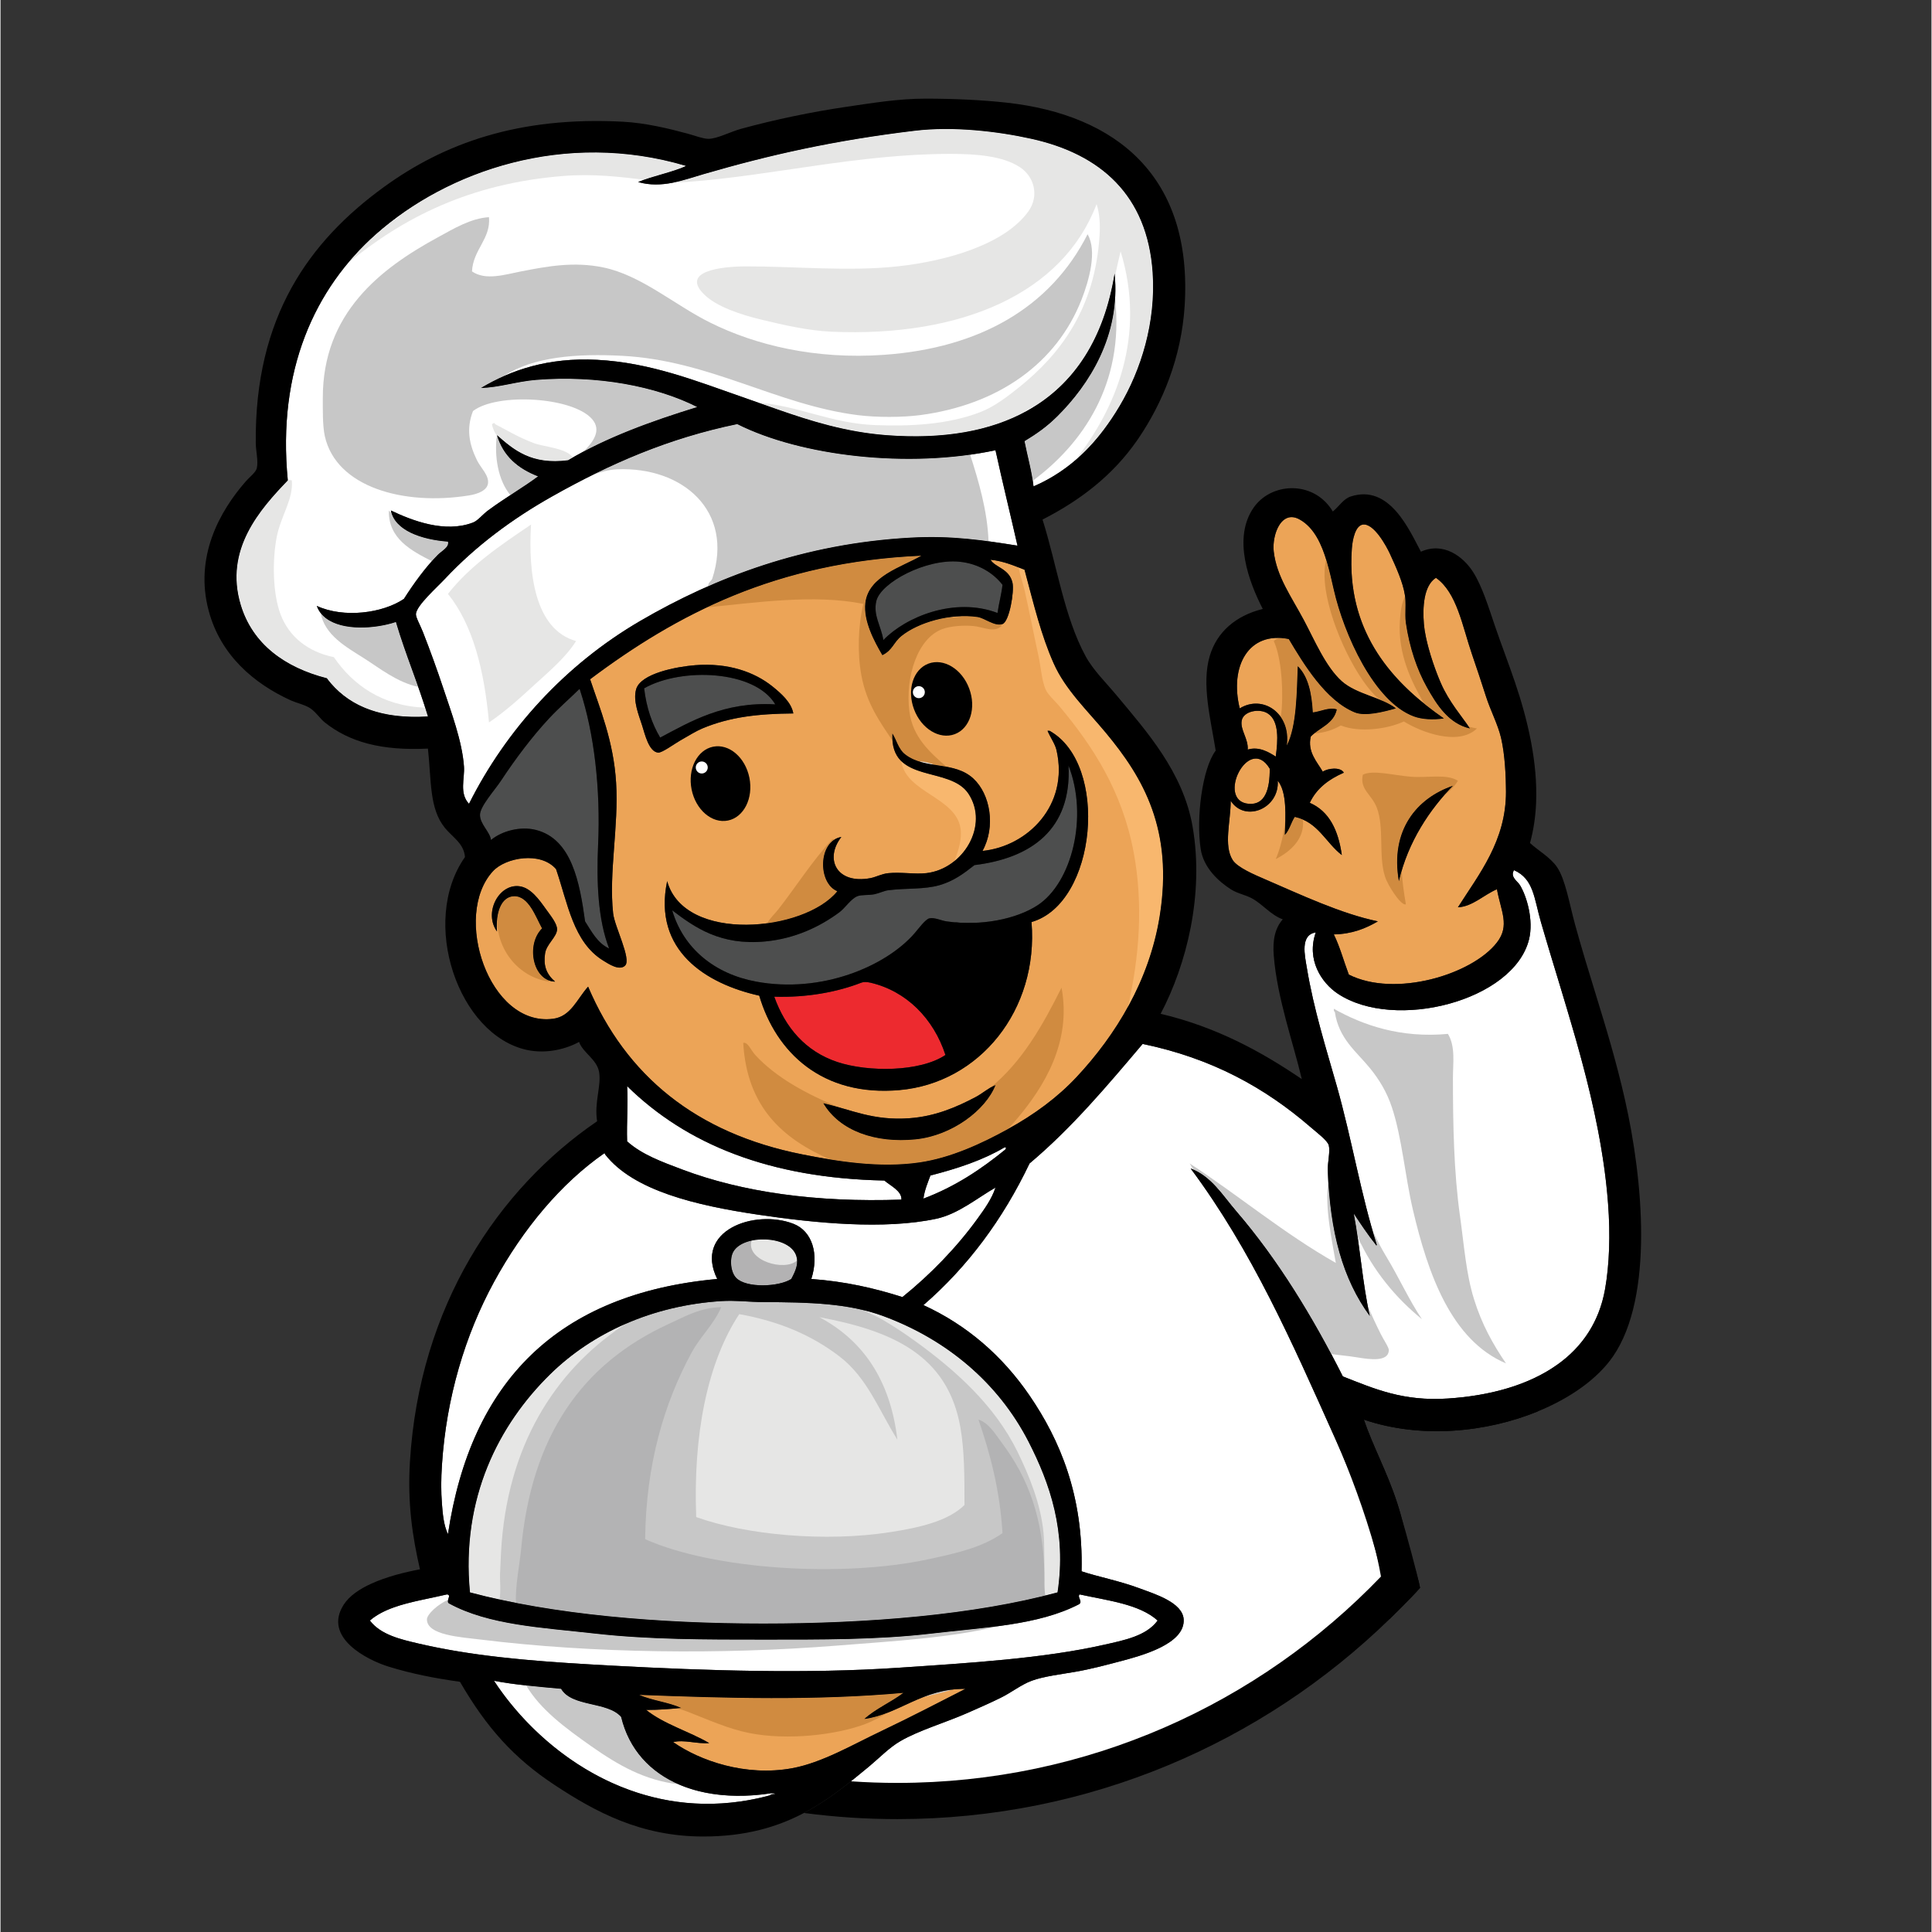
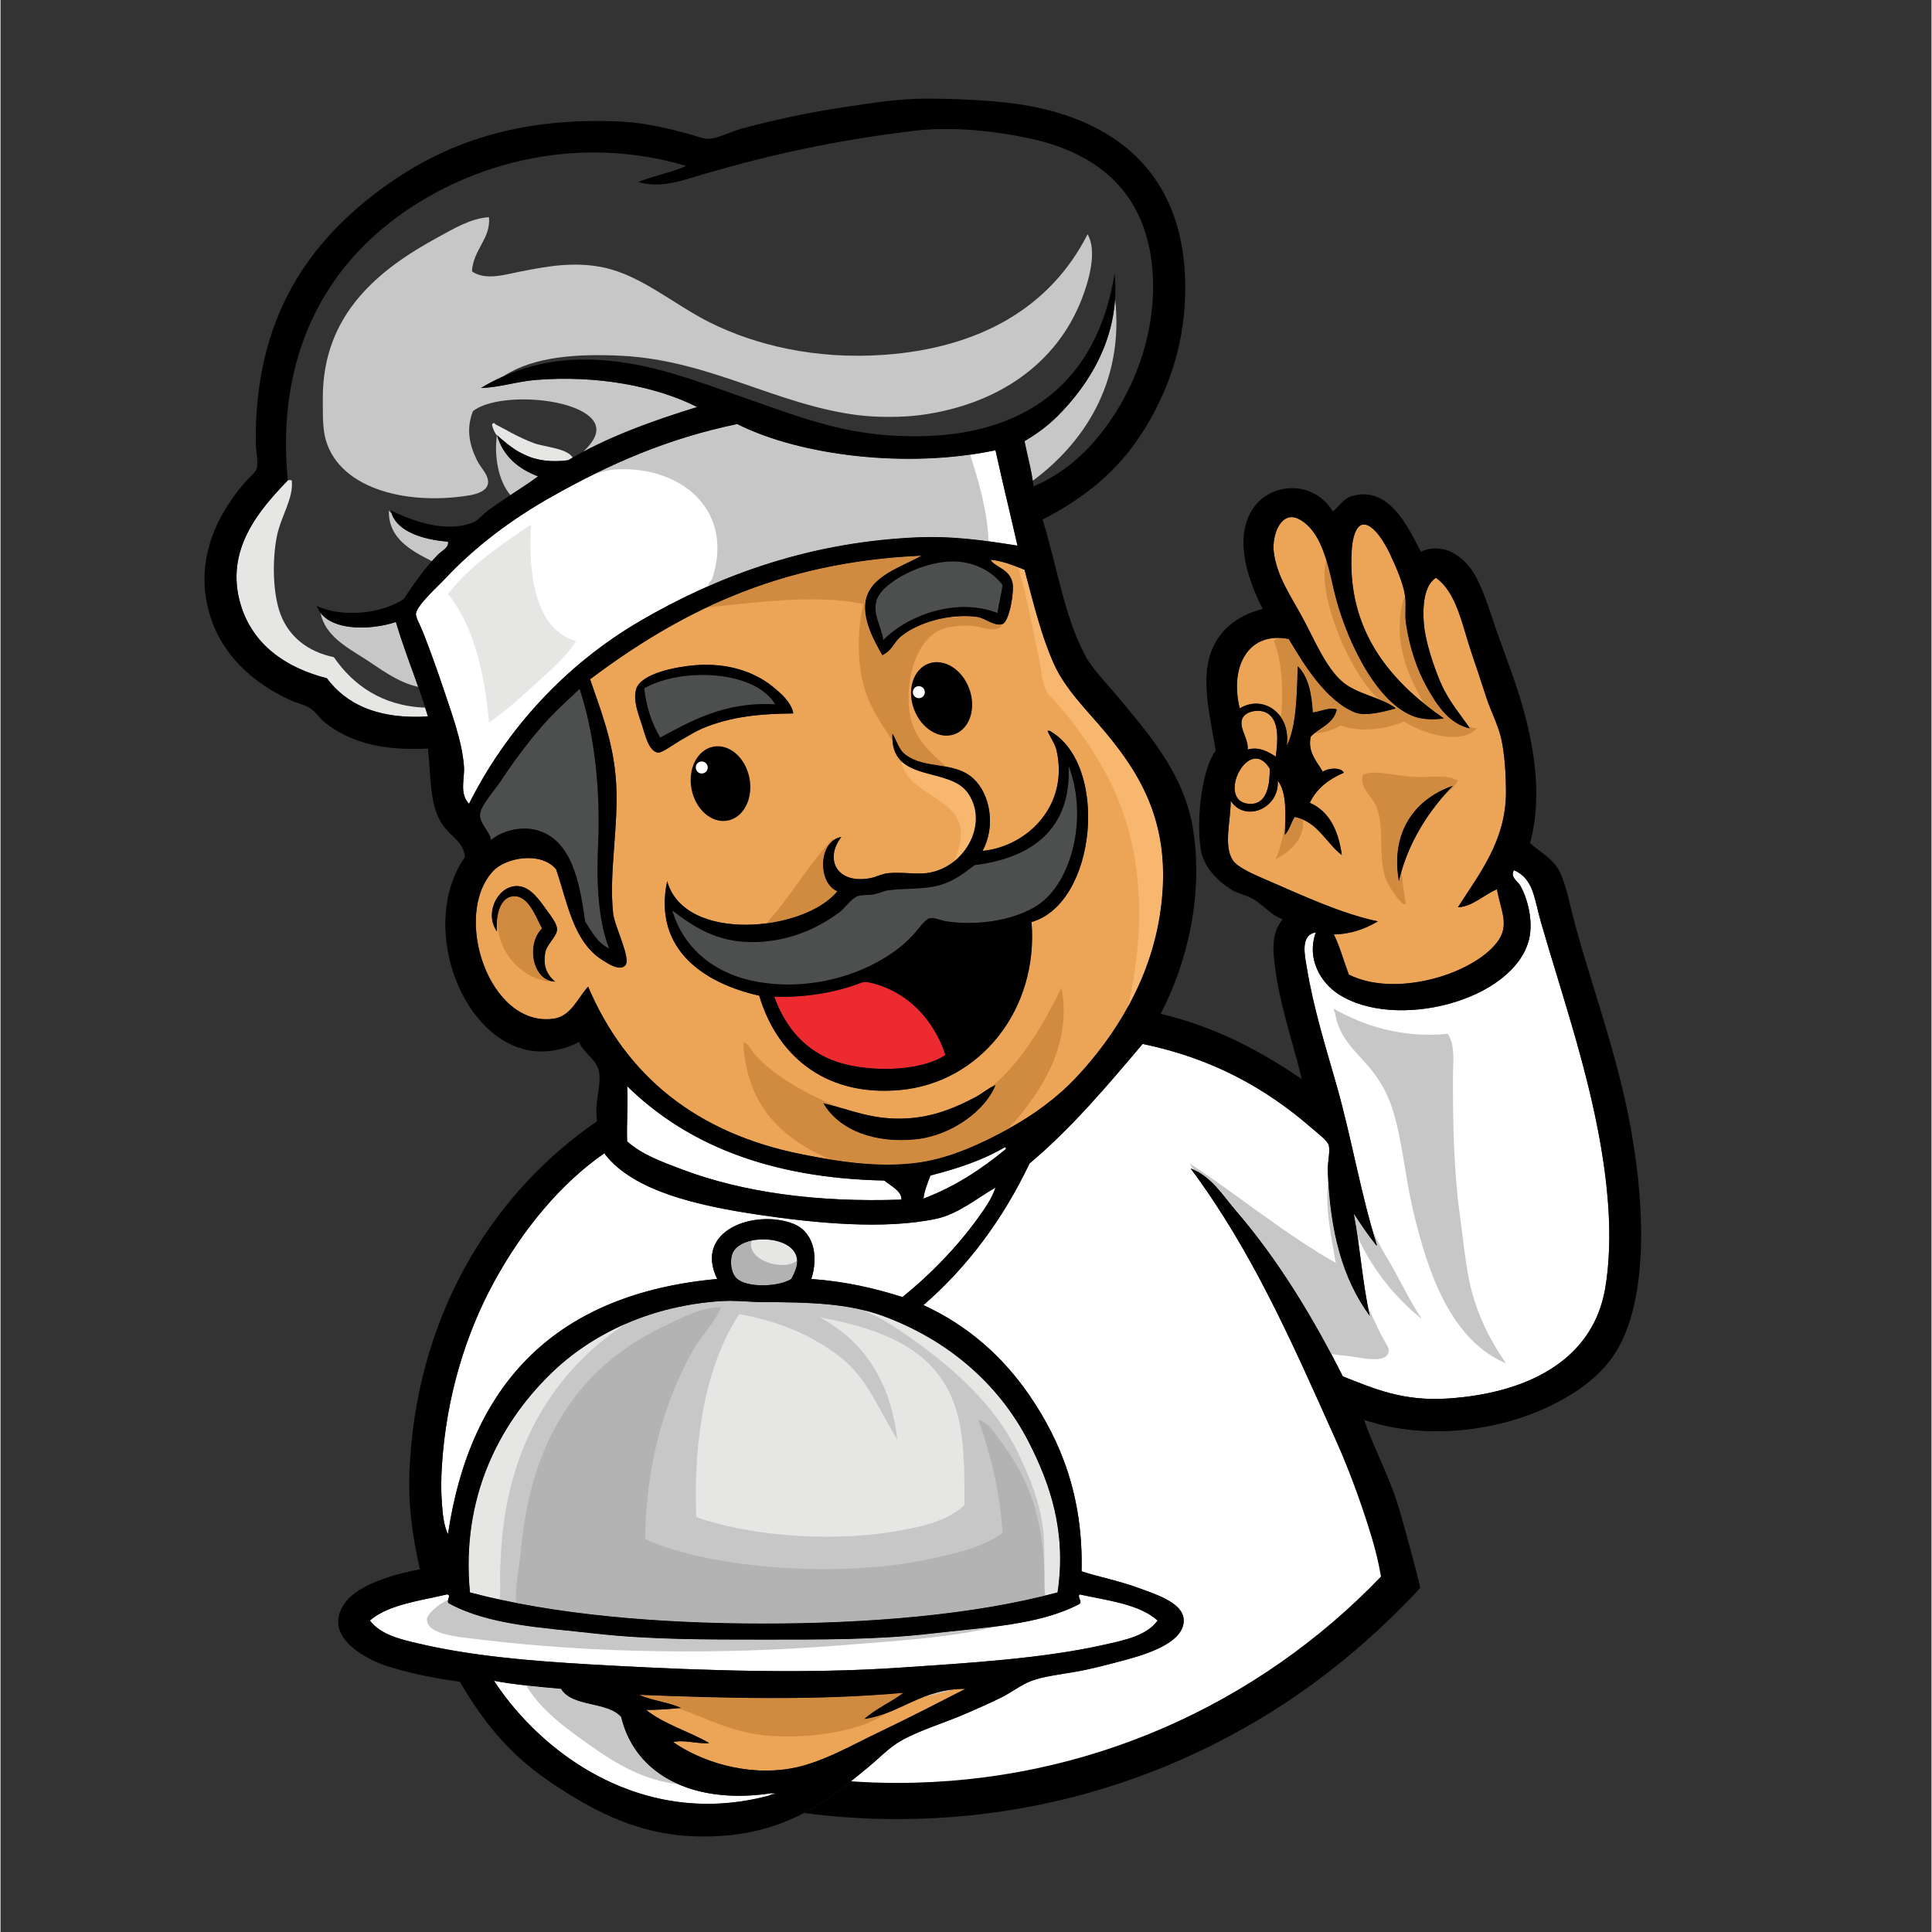
<svg xmlns="http://www.w3.org/2000/svg" width="300" zoomAndPan="magnify" viewBox="0 0 224.88 225" height="300" preserveAspectRatio="xMidYMid meet">
  <rect x="0" y="0" width="224.88" height="225" fill="#333333" stroke="none" />
  <defs>
    <clipPath id="89d9693c0f">
      <path d="M 23 11.488 L 192 11.488 L 192 213.879 L 23 213.879 Z M 23 11.488 " />
    </clipPath>
  </defs>
  <g id="ed5a4ea7d5">
    <g style="fill:#000000;fill-opacity:1;">
      <g transform="translate(110.498, 108.652)">
-         <path style="stroke:none" d="M 1.922 0.062 C 1.68 0.062 1.469 0.016 1.281 -0.078 C 1.102 -0.18 0.961 -0.316 0.859 -0.484 C 0.766 -0.66 0.719 -0.859 0.719 -1.078 C 0.719 -1.297 0.766 -1.488 0.859 -1.656 C 0.961 -1.832 1.102 -1.969 1.281 -2.062 C 1.469 -2.164 1.68 -2.219 1.922 -2.219 C 2.172 -2.219 2.383 -2.172 2.562 -2.078 C 2.75 -1.984 2.891 -1.848 2.984 -1.672 C 3.086 -1.492 3.141 -1.297 3.141 -1.078 C 3.141 -0.754 3.031 -0.484 2.812 -0.266 C 2.594 -0.047 2.297 0.062 1.922 0.062 Z M 1.922 0.062 " />
-       </g>
+         </g>
    </g>
    <path style=" stroke:none;fill-rule:nonzero;fill:#000000;fill-opacity:1;" d="M 186.637 135.086 C 186.051 143.422 184.23 151.418 181.355 158.891 C 177.996 161.312 173.461 162.551 168.562 162.871 C 163.359 163.215 160.07 161.77 156.324 160.297 C 152.855 153.402 148.754 146.668 143.969 141.113 C 142.363 139.25 141 136.953 138.605 136.082 C 145.746 145.664 150.398 156.289 155.391 167.434 C 155.465 167.598 155.539 167.762 155.613 167.934 C 157.441 172.043 159.078 176.121 160.164 180.699 C 160.387 181.645 160.59 182.609 160.766 183.602 C 160.801 183.562 160.836 183.527 160.871 183.488 C 161.918 182.395 162.934 181.273 163.918 180.117 C 163.918 180.117 165.023 183.367 165.316 184.895 C 164.664 185.613 164 186.316 163.324 187.012 L 163.301 187.035 C 162.793 187.555 162.277 188.07 161.754 188.574 C 161.754 188.578 161.75 188.582 161.746 188.582 C 146.922 202.988 126.719 211.852 104.449 211.852 C 100.762 211.852 97.133 211.609 93.57 211.137 C 96.43 209.633 98.797 207.672 101.188 205.691 C 102.367 204.707 103.5 203.52 104.801 202.766 C 106.984 201.5 109.988 200.641 112.609 199.488 C 113.879 198.934 115.219 198.34 116.457 197.734 C 117.719 197.117 118.863 196.195 120.07 195.746 C 121.492 195.219 123.445 195 125.199 194.691 C 126.996 194.379 128.73 193.91 130.215 193.523 C 132.848 192.836 137.938 191.48 137.789 188.609 C 137.688 186.613 134.375 185.625 132.66 184.98 C 130.297 184.098 127.773 183.625 125.898 182.996 C 126.113 174.156 123.383 167.703 119.84 162.52 C 116.668 157.887 112.527 154.301 107.48 151.992 C 112.633 147.531 116.73 142.012 119.84 135.496 C 124.746 131.371 128.867 126.465 133.008 121.574 C 141.055 123.238 147.25 126.66 152.594 131.285 C 153.285 131.883 154.555 132.832 154.695 133.391 C 154.871 134.125 154.543 135.367 154.578 136.316 C 154.824 143.496 156.309 148.969 159.473 153.277 C 158.621 149.531 158.34 145.211 157.605 141.348 C 158.43 142.586 159.25 143.832 160.172 144.973 C 160.172 145.035 160.266 145.105 160.289 144.973 C 158.445 139.219 157.375 132.672 155.625 126.488 C 154.414 122.203 152.941 117.609 152.129 112.684 C 151.898 111.293 151.328 108.871 153.176 108.59 C 152.055 111.758 153.844 114.465 155.742 115.727 C 162.375 120.129 176.23 116.559 178.008 109.406 C 178.562 107.168 177.75 104.398 176.957 103.09 C 176.664 102.605 175.777 102.141 176.258 101.336 C 178.562 102.363 178.586 104.578 179.406 107.418 C 181.941 116.199 185.191 125.43 186.637 135.086 " />
    <path style=" stroke:none;fill-rule:nonzero;fill:#000000;fill-opacity:1;" d="M 168.562 162.871 C 173.461 162.551 177.996 161.312 181.355 158.891 C 180.645 160.754 179.863 162.582 179.02 164.375 C 173.051 166.816 165.426 167.594 158.773 165.328 C 159.82 168.41 161.465 171.402 162.617 174.922 C 163.164 176.578 163.578 178.309 163.918 180.117 C 162.898 181.309 161.848 182.473 160.766 183.602 C 159.707 177.602 157.688 172.562 155.391 167.434 C 150.398 156.289 145.746 145.664 138.605 136.082 C 141 136.953 142.363 139.25 143.969 141.113 C 148.754 146.668 152.855 153.402 156.324 160.297 C 160.07 161.77 163.359 163.215 168.562 162.871 " />
    <path style=" stroke:none;fill-rule:nonzero;fill:#eca457;fill-opacity:1;" d="M 105.148 197.148 C 94.996 198.066 84.512 197.777 74.375 197.383 C 75.859 198.039 77.797 198.238 79.27 198.906 C 77.961 199.031 76.633 199.141 75.191 199.137 C 77.266 200.801 80.172 201.629 82.535 203 C 81.059 203.113 79.617 202.57 78.336 202.883 C 81.445 205.059 86.777 206.926 92.211 205.926 C 95.676 205.285 99.246 203.18 102.586 201.594 C 106.168 199.895 109.504 198.141 112.375 196.684 C 107.32 196.637 104.676 199.641 100.602 200.191 C 101.926 198.984 103.711 198.242 105.148 197.148 " />
    <path style=" stroke:none;fill-rule:nonzero;fill:#ffffff;fill-opacity:1;" d="M 125.551 186.855 C 120.82 189.277 114.703 189.508 108.414 190.246 C 102.121 190.988 95.473 190.949 88.828 190.949 C 82.176 190.949 75.551 190.957 69.246 190.246 C 63.012 189.543 56.855 189.266 52.227 186.738 C 51.805 186.492 52.609 185.738 51.992 185.684 C 48.754 186.453 45.16 186.863 43.016 188.727 C 44.281 190.402 46.648 190.93 48.73 191.418 C 55.754 193.059 63.492 193.562 71.461 193.992 C 82.238 194.57 93.93 194.941 104.566 194.227 C 112.871 193.668 121.457 193.152 128.582 191.535 C 130.852 191.02 133.438 190.531 134.758 188.727 C 132.625 186.812 128.984 186.41 125.668 185.684 C 125.352 186.016 126.125 186.562 125.551 186.855 " />
    <path style=" stroke:none;fill-rule:nonzero;fill:#b3b2b3;fill-opacity:1;" d="M 92.094 148.949 C 92.684 147.855 92.941 147.086 92.676 146.258 C 91.898 143.844 86.477 143.715 85.332 145.793 C 84.891 146.59 85.012 148.145 85.68 148.832 C 86.844 150.027 90.637 149.887 92.094 148.949 " />
    <path style=" stroke:none;fill-rule:nonzero;fill:#ffffff;fill-opacity:1;" d="M 88.246 141.461 C 80.922 140.375 73.695 138.652 70.41 134.441 C 70.406 134.371 70.395 134.305 70.293 134.328 C 65.332 137.777 60.883 143.043 57.473 149.301 C 54.098 155.492 51.922 162.777 51.41 170.594 C 51.305 172.234 51.293 173.695 51.41 175.156 C 51.496 176.211 51.586 177.574 52.109 178.664 C 54.766 160.934 64.844 150.656 83.465 148.949 C 80.699 143.285 87.828 140.789 92.328 142.516 C 94.555 143.371 95.344 146.078 94.426 148.949 C 98.375 149.234 101.82 150.027 105.035 151.055 C 108.281 148.445 111.359 145.273 113.777 141.93 C 114.602 140.793 115.445 139.621 115.875 138.305 C 113.824 139.465 111.559 141.379 108.996 141.93 C 102.926 143.238 94.855 142.445 88.246 141.461 " />
    <path style=" stroke:none;fill-rule:nonzero;fill:#ffffff;fill-opacity:1;" d="M 72.977 132.922 C 74.711 134.477 77.043 135.312 79.387 136.199 C 86.395 138.84 94.984 140.055 104.918 139.707 C 104.98 138.695 103.645 138.105 102.934 137.484 C 89.562 137.219 79.871 133.258 72.977 126.488 C 73.109 128.52 72.902 130.633 72.977 132.922 " />
    <path style=" stroke:none;fill-rule:nonzero;fill:#c7c7c7;fill-opacity:1;" d="M 88.828 151.641 C 87.234 151.637 85.609 151.418 83.934 151.523 C 75.918 152.039 68.953 155.199 64 160.062 C 58.047 165.91 53.617 174.461 54.672 185.453 C 64.328 188.027 76.637 189.078 88.828 189.078 C 101.078 189.078 113.418 188.066 123.102 185.453 C 124.172 178.387 122.219 172.77 119.723 167.902 C 116.18 160.996 110.145 155.984 102.816 153.277 C 98.703 151.758 94.168 151.66 88.828 151.641 " />
    <path style=" stroke:none;fill-rule:nonzero;fill:#ffffff;fill-opacity:1;" d="M 74.492 72.32 C 83.289 67.188 93.594 63.301 105.965 62.613 C 110.832 62.34 114.484 62.926 118.438 63.547 C 117.598 59.832 116.691 56.176 115.875 52.434 C 105.707 54.594 93.207 53.121 85.797 49.391 C 77.82 51.039 71.012 53.992 64.234 57.816 C 59.582 60.434 55.324 63.602 51.758 67.41 C 50.789 68.445 48.445 70.52 48.379 71.504 C 48.352 71.891 48.883 72.812 49.195 73.609 C 50.035 75.742 50.91 78.184 51.527 80.043 C 52.469 82.887 53.773 86.336 53.973 89.285 C 54.07 90.688 53.406 92.383 54.559 93.613 C 58.875 85.004 65.734 77.43 74.492 72.32 " />
-     <path style=" stroke:none;fill-rule:nonzero;fill:#ffffff;fill-opacity:1;" d="M 36.836 70.566 C 39.965 72.012 44.496 71.426 46.98 69.746 C 48.094 67.988 49.523 66.023 50.941 64.602 C 51.398 64.145 52.285 63.723 52.109 63.078 C 48.973 62.844 45.898 61.758 45.465 59.453 C 47.941 60.629 51.742 62.113 55.023 60.855 C 55.598 60.637 56.117 59.938 56.773 59.453 C 58.664 58.047 60.977 56.695 62.602 55.477 C 60.301 54.586 58.543 53.152 57.82 50.68 C 59.809 52.426 61.824 54.148 66.098 53.602 C 70.535 50.957 75.727 49.07 81.137 47.402 C 76.352 44.98 69.5 43.672 62.367 44.246 C 60.109 44.426 58.059 45.137 55.957 45.18 C 59.457 43.094 63.766 41.609 69.48 41.906 C 75.691 42.227 81.082 44.395 86.379 46.234 C 91.715 48.086 96.887 50.199 103.168 50.68 C 118.512 51.848 127.617 45.102 129.746 31.844 C 130.469 39.125 126.746 44.816 123.102 48.457 C 121.895 49.66 120.688 50.516 119.254 51.379 C 119.602 53.141 120.078 54.766 120.305 56.645 C 124.75 54.727 127.855 51.438 130.328 47.285 C 132.824 43.094 134.57 37.527 134.176 31.727 C 133.562 22.719 128.102 17.945 120.07 16.168 C 116.164 15.301 110.984 14.68 106.434 15.23 C 97.004 16.367 89.602 18.039 81.953 20.262 C 79.566 20.953 77.012 21.988 74.258 21.199 C 76.02 20.469 78.137 20.098 79.855 19.324 C 65.676 15.109 52.008 19.922 43.715 27.281 C 36.605 33.59 32.207 43.117 33.457 55.941 C 30.242 59.301 26.027 63.992 27.98 70.449 C 29.359 75.02 33.121 77.738 38.004 78.988 C 40.324 82.082 44.027 83.785 49.777 83.438 C 48.652 79.652 47.164 76.23 46.047 72.438 C 42.934 73.469 37.895 73.535 36.836 70.566 " />
    <path style=" stroke:none;fill-rule:nonzero;fill:#ffffff;fill-opacity:1;" d="M 116.922 133.625 C 114.43 135.102 111.453 136.09 108.297 136.898 C 107.98 137.754 107.625 138.562 107.48 139.59 C 111.184 138.199 114.234 136.148 117.039 133.859 C 117.066 133.711 117.223 133.617 116.922 133.625 " />
    <path style=" stroke:none;fill-rule:nonzero;fill:#ffffff;fill-opacity:1;" d="M 89.996 208.84 C 89.918 208.84 89.84 208.84 89.762 208.84 C 81.004 210.184 73.941 206.934 72.277 199.953 C 70.672 198.129 66.559 198.832 65.281 196.68 C 62.609 196.434 59.918 196.215 57.473 195.746 C 63.016 204.238 74.867 213.09 89.645 209.078 C 89.613 208.863 90.672 209.008 89.996 208.84 " />
    <path style=" stroke:none;fill-rule:nonzero;fill:#4d4e4e;fill-opacity:1;" d="M 102 69.98 C 101.594 71.652 102.57 72.941 102.816 74.543 C 105.41 71.832 111.129 69.48 116.105 71.387 C 116.27 70.262 116.559 69.266 116.691 68.109 C 115.641 66.746 113.895 65.641 111.676 65.418 C 107.777 65.031 102.523 67.848 102 69.98 " />
    <path style=" stroke:none;fill-rule:nonzero;fill:#4d4e4e;fill-opacity:1;" d="M 67.496 80.395 C 67.488 80.324 67.48 80.254 67.379 80.277 C 66.262 81.379 65.066 82.398 63.883 83.668 C 61.906 85.793 59.988 88.34 58.285 90.922 C 57.574 92.008 55.844 93.895 55.84 94.902 C 55.832 95.98 56.996 96.859 57.121 97.824 C 58.371 96.781 60.535 96.188 62.367 96.656 C 66.535 97.723 67.453 102.781 68.078 107.301 C 68.855 108.512 69.52 109.836 70.879 110.461 C 69.57 107.105 69.398 102.707 69.594 98.41 C 69.895 91.816 69.129 85.371 67.496 80.395 " />
    <path style=" stroke:none;fill-rule:nonzero;fill:#4d4e4e;fill-opacity:1;" d="M 90.227 82.031 C 87.859 78.035 79.305 77.695 74.957 80.16 C 75.223 82.43 75.879 84.305 76.824 85.895 C 80.297 84.074 84.207 81.684 90.227 82.031 " />
    <path style=" stroke:none;fill-rule:nonzero;fill:#4d4e4e;fill-opacity:1;" d="M 113.426 100.75 C 112.133 101.773 110.977 102.621 109.348 103.09 C 107.547 103.605 105.582 103.41 103.402 103.676 C 102.93 103.73 102.348 104.023 101.77 104.145 C 101.078 104.281 100.273 104.18 99.785 104.375 C 99.027 104.684 98.363 105.75 97.688 106.25 C 95.41 107.934 92.535 109.309 89.062 109.641 C 83.848 110.141 80.848 108.008 78.223 106.016 C 79.547 110.504 83.211 113.434 88.012 114.32 C 95.59 115.723 103.066 112.566 106.434 108.707 C 106.922 108.145 107.707 107.055 108.18 106.949 C 108.773 106.82 109.586 107.219 110.16 107.301 C 114.195 107.887 118.324 107.027 120.77 105.43 C 124.781 102.809 126.703 95.109 124.383 89.168 C 124.746 96.598 120.047 99.941 113.426 100.75 " />
    <path style=" stroke:none;fill-rule:nonzero;fill:#eca457;fill-opacity:1;" d="M 148.516 88.113 C 148.766 86.262 148.941 83.957 147.582 83.086 C 146.617 82.469 144.766 82.809 144.551 83.902 C 144.34 84.977 145.336 86.02 145.25 87.297 C 146.574 86.898 147.715 87.602 148.516 88.113 " />
    <path style=" stroke:none;fill-rule:nonzero;fill:#eca457;fill-opacity:1;" d="M 120.07 107.379 C 120.906 117.605 114.043 126.117 104.684 126.938 C 95.703 127.723 90.316 122.57 88.363 115.949 C 82.16 114.566 75.949 110.703 77.637 102.617 C 79.656 109.883 93.645 108.504 97.453 103.789 C 95.141 102.84 95.199 97.941 97.922 97.473 C 95.934 100.031 97.355 103.004 101.301 102.27 C 101.953 102.148 102.609 101.766 103.402 101.688 C 104.867 101.539 106.504 101.84 107.828 101.688 C 112.125 101.188 115.152 96.121 112.727 92.445 C 110.543 89.133 103.578 91.359 103.867 85.426 C 104.336 86.121 104.551 87.25 105.383 87.883 C 107.719 89.66 111.074 88.613 113.309 90.688 C 115.254 92.496 115.934 96.262 114.359 99.113 C 119.621 98.59 124.449 93.777 122.984 87.375 C 122.816 86.633 122.301 85.953 121.934 85.109 C 122.012 85.109 122.09 85.109 122.168 85.109 C 129.141 88.98 127.668 105.215 120.07 107.379 Z M 106.547 132.688 C 101.922 133.152 97.734 131.719 95.824 128.477 C 99.125 129.254 101.641 130.535 105.848 130.23 C 108.863 130.016 111.363 128.922 113.543 127.773 C 114.371 127.34 115 126.73 115.875 126.371 C 114.738 129.277 110.816 132.262 106.547 132.688 Z M 74.723 84.488 C 74.312 83.219 73.648 81.617 74.023 80.277 C 74.543 78.422 78.762 77.637 80.902 77.469 C 84.734 77.168 87.793 78.258 89.879 79.926 C 90.922 80.762 92.105 81.805 92.328 83.086 C 88.273 83.125 84.984 83.473 81.719 84.84 C 81.043 85.121 80.094 85.703 79.152 86.242 C 78.422 86.664 77.043 87.684 76.59 87.648 C 75.492 87.559 75.035 85.449 74.723 84.488 Z M 64.582 114.32 C 61.965 114.246 61.164 109.992 63.066 108.121 C 62.332 106.809 61.523 104.336 59.805 104.375 C 58.336 104.41 57.645 106.254 57.82 108.473 C 56.258 106.328 58 102.945 60.387 103.207 C 61.73 103.352 62.715 104.75 63.535 105.898 C 64.031 106.598 64.832 107.555 64.816 108.238 C 64.793 109.117 63.57 109.961 63.418 111.047 C 63.215 112.43 63.539 113.418 64.582 114.32 Z M 128.699 85.309 C 126.531 82.707 123.992 80.305 122.637 77.234 C 121.188 73.961 120.363 70.52 119.254 66.355 C 118.023 65.875 116.84 65.348 115.293 65.184 C 115.812 66.086 117.488 66.207 117.855 67.875 C 118.078 68.879 117.488 72.391 116.691 72.672 C 115.777 72.996 114.625 71.977 113.777 71.852 C 110.621 71.402 106.891 72.48 104.918 74.078 C 103.996 74.82 103.887 75.727 102.703 76.301 C 101.762 74.707 100.477 72.32 100.719 70.215 C 101.082 67.082 104.953 66.043 107.246 64.719 C 90.344 65.457 78.758 71.535 68.66 79.105 C 69.793 82.496 71.398 86.297 71.691 91.156 C 72.004 96.266 70.828 101.609 71.344 106.367 C 71.512 107.918 73.492 111.695 72.742 112.449 C 72.094 113.102 70.824 112.266 70.18 111.863 C 66.699 109.715 66.066 105.223 64.699 101.219 C 62.902 99.125 58.824 99.863 57.355 101.453 C 52.586 106.609 56.883 119.613 64.348 118.648 C 66.422 118.383 67.125 116.363 68.43 114.906 C 72.844 125.25 80.953 131.973 93.375 134.441 C 97.531 135.27 102.395 136.051 107.016 135.379 C 110.68 134.848 114.297 133.156 117.273 131.52 C 120.395 129.801 123.082 127.82 125.316 125.434 C 129.895 120.539 133.789 114.191 134.992 106.719 C 136.613 96.637 133.105 90.602 128.699 85.309 " />
    <path style=" stroke:none;fill-rule:nonzero;fill:#eca457;fill-opacity:1;" d="M 162.852 102.621 C 161.812 96.688 164.934 92.945 169.148 91.508 C 166.512 94.203 163.93 97.969 162.852 102.621 Z M 174.742 85.895 C 174.383 84.367 173.523 82.75 172.996 81.098 C 172.461 79.422 171.914 77.797 171.363 76.184 C 170.223 72.848 169.613 69.02 167.168 67.289 C 165.73 68.207 165.605 70.75 165.766 72.672 C 165.941 74.785 166.984 77.828 167.75 79.574 C 168.711 81.773 170.203 83.441 171.129 84.84 C 168.637 84.277 167.25 82.066 166.117 80.043 C 164.969 78 164.094 75.438 163.668 72.555 C 163.516 71.523 163.723 70.379 163.551 69.281 C 163.324 67.812 162.523 66.039 161.805 64.484 C 161.398 63.609 159.941 60.906 158.656 61.09 C 157.797 61.215 157.453 62.785 157.375 63.898 C 156.664 73.836 162.398 79.715 168.098 83.668 C 166.805 83.867 165.531 83.777 164.602 83.438 C 159.953 81.73 156.449 73.836 155.273 68.695 C 154.543 65.48 153.793 61.902 151.312 60.504 C 149.141 59.281 148.055 62.328 148.281 64.25 C 148.625 67.156 150.309 69.449 151.777 72.203 C 153.023 74.535 154.324 77.66 156.207 79.34 C 157.93 80.875 160.945 81.238 162.504 82.5 C 161.062 82.91 158.934 83.461 157.723 82.969 C 154.324 81.59 151.758 77.332 150.031 74.426 C 145.383 73.473 143.105 77.555 144.316 82.5 C 147.016 80.84 150.328 83.086 149.797 86.828 C 150.969 84.566 150.961 80.523 151.078 77.586 C 152.285 78.758 152.707 80.711 152.828 82.969 C 153.707 82.875 154.746 82.32 155.625 82.617 C 155.266 84.32 153.609 84.727 152.594 85.777 C 152.168 87.57 153.355 88.754 153.992 89.871 C 154.535 89.469 156.074 89.285 156.441 89.988 C 154.707 90.742 153.273 91.801 152.477 93.496 C 154.758 94.484 155.805 96.711 156.207 99.582 C 154.336 98.145 153.445 95.727 150.73 95.133 C 150.293 95.789 150.109 96.695 149.562 97.242 C 149.664 95.07 149.836 92.242 148.746 90.922 C 148.957 94.184 144.918 95.824 143.27 93.262 C 143.262 95.672 142.418 98.465 143.5 100.164 C 144.055 101.035 146.047 101.875 147.234 102.387 C 151.41 104.191 156.121 106.414 160.406 107.301 C 159 108.117 157.441 108.773 155.273 108.824 C 155.984 110.254 156.434 111.949 157.023 113.5 C 162.398 116.215 171.379 113.508 174.277 109.758 C 175.805 107.781 174.734 106.117 174.277 103.559 C 172.77 104.195 171.414 105.59 169.73 105.664 C 172.188 101.793 175.336 97.926 175.324 92.211 C 175.32 90.328 175.199 87.82 174.742 85.895 " />
    <path style=" stroke:none;fill-rule:nonzero;fill:#eca457;fill-opacity:1;" d="M 145.367 93.613 C 147.289 93.773 147.832 91.883 147.816 89.52 C 145.359 85.418 141.496 93.293 145.367 93.613 " />
    <path style=" stroke:none;fill-rule:nonzero;fill:#ed2a2f;fill-opacity:1;" d="M 101.301 114.438 C 100.891 114.344 100.504 114.34 100.254 114.438 C 97.492 115.52 93.941 116.195 90.109 116.074 C 91.402 119.68 93.75 122.445 97.453 123.68 C 101.02 124.867 107.082 124.859 110.047 122.863 C 108.676 118.652 105.523 115.418 101.301 114.438 " />
    <path style=" stroke:none;fill-rule:nonzero;fill:#ffffff;fill-opacity:1;" d="M 104.449 207.637 C 126.566 207.637 146.539 198.422 160.766 183.605 C 159.707 177.605 157.688 172.562 155.391 167.434 C 150.398 156.289 145.746 145.664 138.605 136.082 C 141 136.953 142.363 139.25 143.969 141.109 C 148.754 146.668 152.855 153.402 156.324 160.297 C 160.07 161.77 163.359 163.215 168.566 162.871 C 177.59 162.277 185.379 158.574 186.867 150.121 C 187.367 147.273 187.492 143.836 187.215 140.176 C 186.348 128.668 182.383 117.73 179.406 107.418 C 178.586 104.578 178.566 102.363 176.258 101.336 C 175.781 102.141 176.664 102.605 176.957 103.09 C 177.75 104.398 178.562 107.168 178.008 109.406 C 176.23 116.562 162.375 120.129 155.742 115.723 C 153.844 114.465 152.055 111.758 153.176 108.59 C 151.328 108.871 151.898 111.293 152.129 112.684 C 152.941 117.609 154.414 122.207 155.625 126.488 C 157.375 132.672 158.445 139.219 160.289 144.973 C 160.266 145.105 160.172 145.035 160.172 144.973 C 159.246 143.832 158.43 142.586 157.605 141.348 C 158.344 145.211 158.617 149.531 159.473 153.277 C 156.309 148.969 154.824 143.492 154.574 136.316 C 154.543 135.367 154.875 134.125 154.691 133.391 C 154.555 132.832 153.285 131.883 152.594 131.285 C 147.25 126.66 141.055 123.238 133.012 121.574 C 128.867 126.465 124.746 131.375 119.836 135.496 C 116.73 142.008 112.633 147.531 107.48 151.992 C 112.527 154.301 116.668 157.887 119.836 162.52 C 123.383 167.703 126.113 174.156 125.898 182.992 C 127.773 183.625 130.297 184.098 132.66 184.984 C 134.375 185.625 137.688 186.613 137.789 188.609 C 137.938 191.48 132.848 192.836 130.211 193.523 C 128.73 193.91 127 194.379 125.199 194.691 C 123.445 195 121.492 195.219 120.07 195.746 C 118.863 196.195 117.719 197.117 116.457 197.734 C 115.219 198.34 113.879 198.934 112.609 199.488 C 109.988 200.641 106.984 201.5 104.801 202.766 C 103.496 203.52 102.371 204.707 101.188 205.691 C 100.473 206.281 99.758 206.871 99.031 207.449 C 100.824 207.574 102.629 207.637 104.449 207.637 " />
    <path style=" stroke:none;fill-rule:nonzero;fill:#d08b40;fill-opacity:1;" d="M 163.434 84.02 C 165.41 85.254 169.773 86.926 171.945 84.84 C 171.617 84.773 171.293 84.703 170.98 84.621 C 171.031 84.695 171.082 84.766 171.129 84.84 C 168.637 84.277 167.25 82.066 166.117 80.043 C 164.969 78 164.094 75.438 163.668 72.555 C 163.527 71.578 163.695 70.5 163.574 69.457 C 163.148 70.25 163.035 71.328 162.969 72.32 C 162.711 76.184 164.352 79.48 165.812 81.965 C 166.562 82.57 167.332 83.137 168.098 83.668 C 166.805 83.867 165.531 83.777 164.602 83.438 C 159.953 81.73 156.449 73.836 155.273 68.695 C 155.012 67.527 154.742 66.316 154.387 65.176 C 154.184 65.934 154.156 66.879 154.227 67.758 C 154.566 72.086 157.531 78.426 160.055 80.98 C 160.273 81.199 160.523 81.371 160.754 81.543 C 161.422 81.816 162.031 82.117 162.504 82.5 C 161.062 82.91 158.934 83.461 157.723 82.969 C 154.324 81.59 151.758 77.332 150.031 74.426 C 149.66 74.352 149.305 74.309 148.965 74.297 C 148.719 74.352 148.488 74.465 148.281 74.66 C 149 76.191 149.414 79.297 149.215 82.5 C 149.191 82.84 149.141 83.164 149.082 83.48 C 149.68 84.328 149.988 85.48 149.797 86.828 C 150.969 84.566 150.961 80.523 151.078 77.586 C 152.285 78.758 152.707 80.711 152.828 82.969 C 153.707 82.875 154.746 82.32 155.625 82.617 C 155.309 84.117 153.984 84.613 152.98 85.426 C 154.234 85.332 155.238 84.984 156.09 84.488 C 158.309 85.367 161.609 84.883 163.434 84.02 " />
    <path style=" stroke:none;fill-rule:nonzero;fill:#d08b40;fill-opacity:1;" d="M 151.672 95.438 C 151.383 95.312 151.07 95.207 150.73 95.133 C 150.293 95.789 150.109 96.695 149.562 97.242 C 149.59 96.668 149.621 96.047 149.633 95.422 C 149.484 97.059 149.031 98.863 148.516 100.047 C 150.199 99.191 151.93 97.688 151.672 95.438 " />
    <path style=" stroke:none;fill-rule:nonzero;fill:#d08b40;fill-opacity:1;" d="M 164.25 90.457 C 162.223 90.297 159.816 89.625 158.656 90.223 C 158.266 91.957 159.68 92.48 160.289 94.082 C 161.164 96.383 160.469 99.652 161.223 102.039 C 161.438 102.727 161.906 103.488 162.27 104.027 C 162.617 104.539 163.324 105.469 163.668 105.312 C 163.461 104.098 163.258 102.742 163.18 101.406 C 163.059 101.805 162.949 102.207 162.852 102.621 C 161.812 96.688 164.934 92.945 169.148 91.508 C 168.777 91.887 168.41 92.285 168.047 92.703 C 168.711 92.195 169.309 91.637 169.73 90.922 C 168.348 90.09 166.309 90.613 164.25 90.457 " />
    <path style=" stroke:none;fill-rule:nonzero;fill:#d08b40;fill-opacity:1;" d="M 97.453 103.805 C 95.352 102.945 95.211 98.746 97.242 97.734 C 97.121 97.734 96.996 97.734 96.871 97.734 C 94.539 100.262 92.613 103.301 90.578 105.91 C 90.168 106.438 89.598 106.926 89.281 107.539 C 92.695 107.078 95.91 105.715 97.453 103.805 " />
    <path style=" stroke:none;fill-rule:nonzero;fill:#d08b40;fill-opacity:1;" d="M 63.066 108.121 C 62.332 106.809 61.523 104.336 59.805 104.375 C 58.695 104.402 58.027 105.457 57.848 106.93 C 57.742 110.602 60.352 113.812 63.883 114.32 C 63.883 114.273 63.879 114.227 63.871 114.188 C 61.836 113.441 61.348 109.809 63.066 108.121 " />
    <path style=" stroke:none;fill-rule:nonzero;fill:#c7c7c7;fill-opacity:1;" d="M 88.828 190.949 C 82.176 190.949 75.551 190.957 69.246 190.246 C 63.012 189.543 56.855 189.266 52.227 186.738 C 52.062 186.645 52.082 186.477 52.133 186.301 C 50.934 186.84 49.652 187.992 49.66 188.609 C 49.684 190.441 53.57 190.656 55.957 190.949 C 69.055 192.559 83.992 192.707 97.34 191.652 C 104.09 191.117 110.727 190.742 116.258 189.371 C 113.738 189.711 111.09 189.934 108.414 190.246 C 102.121 190.988 95.473 190.949 88.828 190.949 " />
    <path style=" stroke:none;fill-rule:nonzero;fill:#b3b3b4;fill-opacity:1;" d="M 121.586 183.695 C 121.48 176.734 119.66 172.145 116.691 168.137 C 115.863 167.02 115.082 165.695 113.891 165.328 C 115.258 169.301 116.383 173.516 116.691 178.547 C 114.348 180.195 111.434 180.867 108.062 181.59 C 98.004 183.75 83.016 182.805 75.074 179.25 C 75.172 170.406 77.336 163.367 80.438 157.605 C 81.488 155.652 83.102 154.203 83.934 152.227 C 81.492 152.289 79.824 153.262 77.754 154.215 C 67.805 158.805 61.816 167.102 60.617 180.539 C 60.508 181.789 59.898 184.969 60.039 186.676 C 68.688 188.363 78.797 189.078 88.828 189.078 C 100.461 189.078 112.172 188.168 121.613 185.832 C 121.648 185.141 121.598 184.352 121.586 183.695 " />
    <path style=" stroke:none;fill-rule:nonzero;fill:#d08b40;fill-opacity:1;" d="M 100.484 70.332 C 99.875 72.871 99.777 76.059 100.254 78.641 C 100.859 81.918 102.383 84.027 103.879 86.258 C 103.855 86 103.852 85.723 103.867 85.426 C 104.336 86.121 104.551 87.25 105.383 87.883 C 106.77 88.938 108.512 88.996 110.168 89.305 C 108.223 87.598 106.223 85.848 105.848 82.852 C 105.348 78.836 106.789 74.32 109.695 73.258 C 110.652 72.91 112.074 72.801 113.309 72.906 C 114.402 73 115.715 73.742 116.574 72.906 C 116.574 72.832 116.57 72.77 116.562 72.707 C 115.672 72.902 114.586 71.969 113.777 71.852 C 113.215 71.773 112.637 71.742 112.055 71.754 C 111.879 71.793 111.715 71.828 111.562 71.852 C 111.168 71.914 110.773 71.914 110.383 71.895 C 108.242 72.215 106.207 73.035 104.918 74.078 C 103.996 74.82 103.887 75.727 102.703 76.301 C 101.762 74.707 100.477 72.32 100.719 70.215 C 101.082 67.082 104.953 66.043 107.246 64.719 C 97.348 65.152 89.273 67.418 82.254 70.738 C 87.871 70.191 94.754 69.168 100.484 70.332 " />
    <path style=" stroke:none;fill-rule:nonzero;fill:#d08b40;fill-opacity:1;" d="M 87.199 201.828 C 91.664 202.719 97.348 202.047 100.719 200.777 C 101.656 200.422 102.488 199.941 103.336 199.449 C 102.473 199.785 101.578 200.059 100.602 200.191 C 101.926 198.984 103.711 198.242 105.148 197.148 C 94.996 198.066 84.512 197.777 74.375 197.383 C 75.859 198.039 77.797 198.238 79.27 198.906 C 79.117 198.918 78.961 198.934 78.805 198.949 C 79.238 199.07 79.664 199.207 80.086 199.371 C 82.414 200.273 84.73 201.336 87.199 201.828 " />
    <path style=" stroke:none;fill-rule:nonzero;fill:#c7c7c7;fill-opacity:1;" d="M 129.801 34.758 C 129.441 40.652 126.246 45.316 123.102 48.457 C 121.895 49.66 120.688 50.516 119.254 51.379 C 119.559 52.93 119.969 54.379 120.215 55.988 C 125.93 51.762 130.914 44.766 129.801 34.758 " />
    <path style=" stroke:none;fill-rule:nonzero;fill:#c7c7c7;fill-opacity:1;" d="M 57.82 50.68 C 58.031 50.863 58.246 51.07 58.461 51.254 C 58.344 51.051 58.242 50.77 58.172 50.602 C 58.055 50.602 57.938 50.602 57.82 50.602 C 57.465 53.125 57.961 55.98 59.391 57.672 C 60.547 56.914 61.684 56.172 62.602 55.484 C 60.301 54.598 58.543 53.152 57.82 50.68 " />
    <path style=" stroke:none;fill-rule:nonzero;fill:#c7c7c7;fill-opacity:1;" d="M 62.059 59.102 C 62 59.137 61.938 59.176 61.879 59.211 C 61.887 59.215 61.895 59.219 61.902 59.219 C 62.012 59.188 62.055 59.148 62.059 59.102 " />
    <path style=" stroke:none;fill-rule:nonzero;fill:#c7c7c7;fill-opacity:1;" d="M 50.234 65.355 C 50.469 65.09 50.707 64.836 50.941 64.602 C 51.398 64.145 52.285 63.723 52.109 63.078 C 49.141 62.855 46.23 61.871 45.559 59.812 C 45.445 59.703 45.34 59.586 45.23 59.453 C 45.137 62.73 47.867 64.145 50.234 65.355 " />
    <path style=" stroke:none;fill-rule:nonzero;fill:#c7c7c7;fill-opacity:1;" d="M 164.484 140.879 C 166.23 148.32 168.941 156.078 175.324 158.777 C 173.766 156.484 172.512 154.227 171.598 151.289 C 170.68 148.344 170.457 145.094 169.965 141.578 C 169.254 136.523 169.148 130.945 169.148 125.551 C 169.148 123.77 169.461 121.891 168.566 120.406 C 163.074 120.918 158.707 119.41 155.273 117.48 C 155.293 117.617 155.254 117.812 155.391 117.832 C 155.852 120.98 157.887 122.441 159.473 124.383 C 160.551 125.707 161.449 127.172 162.035 128.945 C 163.215 132.492 163.559 136.93 164.484 140.879 " />
    <path style=" stroke:none;fill-rule:nonzero;fill:#c7c7c7;fill-opacity:1;" d="M 68.777 203.352 C 71.941 205.57 75.012 207.352 79.035 207.809 C 75.613 206.352 73.168 203.699 72.277 199.957 C 70.672 198.133 66.559 198.832 65.281 196.684 C 63.918 196.559 62.551 196.438 61.215 196.289 C 62.879 199.09 65.742 201.215 68.777 203.352 " />
    <path style=" stroke:none;fill-rule:nonzero;fill:#c7c7c7;fill-opacity:1;" d="M 115.062 63.039 C 114.945 59.523 113.898 55.984 112.922 52.953 C 103.383 54.297 92.508 52.766 85.797 49.391 C 79.66 50.66 74.215 52.703 68.941 55.32 C 69.852 54.98 70.805 54.699 71.809 54.656 C 79.406 54.328 85.477 59.492 82.883 67.41 C 82.75 67.703 82.422 67.801 82.418 68.227 C 82.418 68.242 82.414 68.258 82.41 68.273 C 89.344 65.227 97.125 63.102 105.965 62.613 C 109.434 62.418 112.281 62.66 115.062 63.039 " />
    <path style=" stroke:none;fill-rule:nonzero;fill:#c7c7c7;fill-opacity:1;" d="M 72.391 41.438 C 82.594 41.969 90.355 47.133 99.785 48.34 C 102.059 48.629 105.035 48.617 107.133 48.34 C 116.223 47.125 122.992 42.309 125.898 34.887 C 126.766 32.672 127.742 29.223 126.598 27.281 C 122.258 35.848 113.977 40.527 102.934 41.32 C 94.895 41.898 87.922 40.191 82.652 37.574 C 78.461 35.496 74.633 32.059 70.18 31.141 C 66.762 30.438 63.688 31.012 60.617 31.609 C 58.691 31.984 56.516 32.703 54.906 31.609 C 55.039 29.043 57.113 27.828 56.887 25.293 C 54.77 25.422 52.816 26.609 50.941 27.633 C 44.242 31.277 37.512 36.465 37.535 46.352 C 37.539 47.492 37.488 49.531 37.77 50.797 C 39.09 56.715 46.898 58.926 54.559 57.699 C 55.625 57.527 56.664 57.113 56.773 56.293 C 56.898 55.348 55.926 54.496 55.488 53.602 C 54.586 51.754 54.215 49.945 55.023 47.871 C 57.848 45.707 66.641 46.219 68.895 48.809 C 70.023 50.102 69.055 51.457 67.875 52.605 C 71.895 50.469 76.434 48.852 81.137 47.402 C 76.352 44.98 69.5 43.672 62.367 44.246 C 60.109 44.426 58.059 45.137 55.957 45.18 C 56.816 44.668 57.73 44.191 58.699 43.766 C 58.68 43.77 58.656 43.773 58.637 43.777 C 62.074 41.535 67.137 41.164 72.391 41.438 " />
    <path style=" stroke:none;fill-rule:nonzero;fill:#c7c7c7;fill-opacity:1;" d="M 143.969 141.109 C 148.148 145.969 151.809 151.719 154.98 157.695 C 155.891 157.824 156.918 157.902 157.957 158.074 C 159.574 158.344 161.609 158.605 161.688 157.258 C 161.703 156.941 161.078 156.027 160.754 155.383 C 160.215 154.305 159.695 153.199 159.219 152.055 C 159.297 152.469 159.383 152.879 159.473 153.277 C 156.5 149.23 155.012 144.152 154.637 137.602 C 154.199 140.578 155.043 144.355 155.508 147.078 C 149.426 143.629 144.258 139.262 138.488 135.496 C 138.633 135.738 138.785 135.977 138.938 136.219 C 141.129 137.176 142.441 139.34 143.969 141.109 " />
    <path style=" stroke:none;fill-rule:nonzero;fill:#c7c7c7;fill-opacity:1;" d="M 160.172 144.973 C 159.246 143.832 158.43 142.586 157.605 141.348 C 157.773 142.215 157.914 143.105 158.043 144.012 C 159.84 148.027 162.578 151.23 165.535 153.629 C 164.008 151.359 162.871 148.777 161.336 146.258 C 160.809 145.391 160.305 144.387 159.801 143.363 C 159.957 143.906 160.117 144.441 160.289 144.973 C 160.266 145.105 160.172 145.035 160.172 144.973 " />
    <path style=" stroke:none;fill-rule:nonzero;fill:#c7c7c7;fill-opacity:1;" d="M 110.844 196.766 C 109.594 196.914 108.492 197.242 107.461 197.645 C 108.605 197.352 109.77 197.148 110.844 196.766 " />
    <path style=" stroke:none;fill-rule:nonzero;fill:#c7c7c7;fill-opacity:1;" d="M 42.316 76.652 C 44.129 77.801 46.184 79.465 48.645 79.992 C 47.762 77.492 46.816 75.051 46.047 72.438 C 43.242 73.367 38.875 73.512 37.266 71.359 C 37.773 73.996 40.258 75.344 42.316 76.652 " />
    <path style=" stroke:none;fill-rule:nonzero;fill:#d08b40;fill-opacity:1;" d="M 123.566 115.023 C 121.355 119.453 118.949 123.688 115.293 126.66 C 115.477 126.555 115.668 126.457 115.875 126.371 C 114.738 129.277 110.816 132.262 106.547 132.688 C 101.922 133.152 97.734 131.719 95.824 128.477 C 96.426 128.617 97.004 128.777 97.566 128.941 C 93.836 127.379 90.34 125.516 87.898 122.863 C 87.371 122.289 87.035 121.312 86.496 121.457 C 86.926 128.945 91.125 132.645 96.633 135.035 C 99.965 135.57 103.559 135.883 107.016 135.379 C 110.68 134.848 114.297 133.156 117.273 131.52 C 117.281 131.512 117.289 131.508 117.301 131.504 C 117.691 131.094 118.07 130.668 118.438 130.23 C 121.5 126.578 124.754 121.391 123.566 115.023 " />
    <path style=" stroke:none;fill-rule:nonzero;fill:#f8b76e;fill-opacity:1;" d="M 128.699 85.309 C 126.883 83.129 124.809 81.09 123.387 78.68 C 123.32 78.594 123.266 78.504 123.219 78.406 C 123.211 78.391 123.203 78.375 123.199 78.359 C 122.996 77.996 122.805 77.621 122.637 77.234 C 121.188 73.961 120.363 70.52 119.254 66.355 C 119.027 66.266 118.805 66.176 118.578 66.09 C 118.699 66.914 119.074 67.895 119.254 68.695 C 119.906 71.605 120.316 73.797 120.887 76.418 C 121.172 77.727 121.254 79.215 121.703 80.277 C 121.969 80.902 122.781 81.605 123.336 82.266 C 127.246 86.941 130.629 92.168 131.961 99.23 C 133.113 105.344 132.613 111.527 131.297 117.27 C 133.055 114.074 134.375 110.543 134.992 106.719 C 136.613 96.637 133.105 90.602 128.699 85.309 " />
    <path style=" stroke:none;fill-rule:nonzero;fill:#f8b76e;fill-opacity:1;" d="M 112.727 92.445 C 111.137 90.031 107.008 90.559 104.996 88.727 C 104.969 88.719 104.941 88.711 104.918 88.699 C 105.453 92.285 111.207 92.844 111.793 96.422 C 112.008 97.715 111.551 99.07 111.09 100.289 C 113.406 98.418 114.465 95.074 112.727 92.445 " />
    <path style=" stroke:none;fill-rule:nonzero;fill:#e6e6e5;fill-opacity:1;" d="M 62.133 51.613 C 60.152 50.871 58.766 49.973 57.586 49.391 C 57.582 49.32 57.57 49.254 57.473 49.273 C 57.355 49.273 57.332 49.371 57.238 49.391 C 57.316 49.922 57.539 50.383 57.855 50.789 C 57.848 50.754 57.832 50.715 57.82 50.68 C 58.621 51.379 59.422 52.078 60.375 52.625 C 60.652 52.766 60.934 52.895 61.203 53.02 C 61.344 53.082 61.488 53.148 61.637 53.215 C 62.82 53.648 64.246 53.84 66.098 53.602 C 66.273 53.5 66.453 53.395 66.633 53.293 C 66.016 52.203 63.266 52.039 62.133 51.613 " />
    <path style=" stroke:none;fill-rule:nonzero;fill:#e6e6e5;fill-opacity:1;" d="M 38.004 78.988 C 40.324 82.082 44.027 83.785 49.777 83.438 C 49.676 83.09 49.566 82.75 49.457 82.41 C 44.426 82.234 41.02 79.738 38.82 76.531 C 35.762 75.906 33.617 74.129 32.641 71.621 C 31.688 69.176 31.637 65.219 32.176 62.496 C 32.648 60.102 34.141 58.082 33.922 55.941 C 33.742 55.906 33.59 55.906 33.457 55.926 C 33.457 55.934 33.457 55.938 33.457 55.941 C 30.242 59.301 26.027 63.992 27.98 70.449 C 28.199 71.184 28.484 71.871 28.824 72.508 C 29.129 73.059 29.484 73.602 29.871 74.121 C 31.758 76.539 34.609 78.121 38.004 78.988 " />
    <path style=" stroke:none;fill-rule:nonzero;fill:#e6e6e5;fill-opacity:1;" d="M 67.031 74.66 C 62.242 73.316 61.438 66.82 61.785 61.09 C 58.254 63.477 54.711 65.848 52.109 69.164 C 55.039 72.812 56.34 78.098 56.887 84.137 C 58.82 82.832 60.551 81.25 62.25 79.691 C 63.934 78.148 65.773 76.625 67.031 74.66 " />
    <path style=" stroke:none;fill-rule:nonzero;fill:#e6e6e5;fill-opacity:1;" d="M 87.469 144.477 C 86.77 146.77 91.285 148.141 92.777 146.793 C 92.766 146.613 92.734 146.438 92.676 146.258 C 92.148 144.621 89.488 144.039 87.469 144.477 " />
    <path style=" stroke:none;fill-rule:nonzero;fill:#e6e6e5;fill-opacity:1;" d="M 119.723 167.902 C 116.18 160.996 110.145 155.984 102.816 153.277 C 102.066 153 101.297 152.773 100.516 152.582 C 101.277 152.996 102.094 153.32 102.816 153.746 C 104.086 154.492 105.355 155.34 106.547 156.203 C 111.199 159.57 115.789 163.66 118.438 169.07 C 119.793 171.84 121.168 175.195 121.469 178.547 C 121.59 179.879 121.539 181.555 121.586 183.109 C 121.613 183.977 121.512 185 121.691 185.816 C 122.164 185.695 122.637 185.574 123.102 185.453 C 124.172 178.387 122.219 172.77 119.723 167.902 " />
    <path style=" stroke:none;fill-rule:nonzero;fill:#e6e6e5;fill-opacity:1;" d="M 95.359 153.395 C 100.434 156.098 103.625 160.695 104.449 167.668 C 102.223 164.094 100.926 160.43 97.688 157.957 C 94.543 155.555 90.824 153.906 86.031 153.043 C 82.27 158.758 80.656 167.211 81.02 176.676 C 86.879 178.781 96.102 179.609 103.633 178.43 C 107.02 177.902 110.34 177.16 112.262 175.273 C 112.27 171.918 112.25 168.887 111.793 166.266 C 110.309 157.738 103.734 154.969 95.359 153.395 " />
    <path style=" stroke:none;fill-rule:nonzero;fill:#e6e6e5;fill-opacity:1;" d="M 58.172 183.344 C 58.203 182.598 58.246 181.711 58.285 180.887 C 58.93 168.367 64.609 159.699 72.391 154.449 C 72.527 154.359 72.691 154.254 72.859 154.145 C 69.48 155.609 66.484 157.621 64 160.062 C 58.047 165.91 53.617 174.461 54.672 185.453 C 55.789 185.75 56.941 186.023 58.121 186.281 C 58.285 185.285 58.145 183.93 58.172 183.344 " />
-     <path style=" stroke:none;fill-rule:nonzero;fill:#e6e6e5;fill-opacity:1;" d="M 107.363 88.699 C 107.238 88.684 107.105 88.68 106.969 88.684 C 107.566 88.875 108.191 88.988 108.824 89.086 C 108.359 88.902 107.875 88.77 107.363 88.699 " />
-     <path style=" stroke:none;fill-rule:nonzero;fill:#e6e6e5;fill-opacity:1;" d="M 74.965 20.93 C 76.516 20.383 78.246 20.02 79.711 19.387 C 79.457 19.285 79.203 19.176 78.945 19.07 C 66.422 15.676 54.379 19.246 46.188 25.281 C 46.297 25.242 46.406 25.203 46.512 25.176 C 46.02 25.512 45.52 25.844 45.023 26.18 C 44.574 26.539 44.137 26.906 43.715 27.281 C 42.547 28.32 41.449 29.445 40.438 30.66 C 46.863 25.387 54.59 21.371 65.516 20.496 C 69.004 20.215 72.047 20.586 74.965 20.93 " />
-     <path style=" stroke:none;fill-rule:nonzero;fill:#e6e6e5;fill-opacity:1;" d="M 130.328 47.285 C 132.824 43.094 134.57 37.527 134.176 31.727 C 133.562 22.719 128.102 17.945 120.07 16.168 C 116.164 15.301 110.984 14.68 106.434 15.23 C 97.004 16.367 89.602 18.039 81.953 20.262 C 80.824 20.59 79.66 20.992 78.453 21.242 C 78.922 21.246 79.398 21.23 79.855 21.199 C 89.945 20.461 99.855 17.922 110.629 17.922 C 113.691 17.922 116.68 18.168 118.672 19.441 C 120.414 20.555 120.973 22.82 119.723 24.59 C 117.004 28.426 110.285 30.395 104.449 31.023 C 98.805 31.637 92.52 31.016 86.848 31.023 C 83.863 31.027 79.191 31.594 81.953 34.301 C 83.414 35.734 86.234 36.652 88.598 37.223 C 91.242 37.863 94.102 38.512 96.754 38.629 C 111.871 39.297 123.711 34.188 127.648 23.77 C 127.988 24.832 128.082 26.062 127.996 27.398 C 127.473 35.902 123.461 41.211 118.672 45.062 C 117.246 46.211 115.688 47.387 114.125 47.988 C 110.285 49.469 105.875 49.66 101.887 49.508 C 96.727 49.316 92.949 47.254 88.211 46.879 C 92.918 48.551 97.605 50.254 103.168 50.68 C 109.375 51.152 114.559 50.328 118.676 48.305 C 119.395 47.844 120.09 47.414 120.789 47.098 C 125.609 43.926 128.633 38.773 129.746 31.844 C 129.758 31.977 129.77 32.105 129.777 32.238 C 129.98 31.277 130.199 30.285 130.445 29.27 C 133.461 39.133 129.887 47.617 125.125 53.641 C 127.18 51.895 128.867 49.742 130.328 47.285 " />
    <path style=" stroke:none;fill-rule:nonzero;fill:#000000;fill-opacity:1;" d="M 87.215 90.578 C 87.691 92.953 86.574 95.184 84.715 95.559 C 82.855 95.934 80.961 94.312 80.484 91.941 C 80.008 89.566 81.129 87.336 82.988 86.961 C 84.848 86.586 86.738 88.203 87.215 90.578 " />
    <path style=" stroke:none;fill-rule:nonzero;fill:#000000;fill-opacity:1;" d="M 112.812 80.184 C 113.66 82.449 112.91 84.832 111.133 85.5 C 109.359 86.168 107.23 84.871 106.387 82.602 C 105.539 80.336 106.289 77.957 108.066 77.285 C 109.84 76.617 111.969 77.914 112.812 80.184 " />
    <path style=" stroke:none;fill-rule:nonzero;fill:#ffffff;fill-opacity:1;" d="M 82.363 89.379 C 82.363 89.766 82.051 90.082 81.664 90.082 C 81.281 90.082 80.969 89.766 80.969 89.379 C 80.969 88.992 81.281 88.68 81.664 88.68 C 82.051 88.68 82.363 88.992 82.363 89.379 " />
    <path style=" stroke:none;fill-rule:nonzero;fill:#ffffff;fill-opacity:1;" d="M 107.645 80.609 C 107.645 80.996 107.332 81.309 106.945 81.309 C 106.562 81.309 106.25 80.996 106.25 80.609 C 106.25 80.223 106.562 79.91 106.945 79.91 C 107.332 79.91 107.645 80.223 107.645 80.609 " />
    <path style=" stroke:none;fill-rule:nonzero;fill:#000000;fill-opacity:1;" d="M 74.957 80.16 C 79.305 77.695 87.859 78.035 90.227 82.031 C 84.207 81.684 80.297 84.074 76.824 85.895 C 75.879 84.305 75.223 82.43 74.957 80.16 Z M 81.719 84.84 C 84.984 83.473 88.273 83.125 92.328 83.086 C 92.105 81.805 90.922 80.762 89.879 79.926 C 87.793 78.258 84.734 77.168 80.902 77.469 C 78.762 77.637 74.543 78.422 74.023 80.277 C 73.648 81.617 74.312 83.219 74.723 84.488 C 75.035 85.449 75.492 87.559 76.59 87.648 C 77.043 87.684 78.422 86.664 79.152 86.242 C 80.094 85.703 81.043 85.121 81.719 84.84 " />
    <path style=" stroke:none;fill-rule:nonzero;fill:#000000;fill-opacity:1;" d="M 120.77 105.43 C 118.324 107.027 114.195 107.887 110.16 107.301 C 109.586 107.219 108.773 106.82 108.18 106.949 C 107.707 107.055 106.922 108.145 106.434 108.707 C 103.066 112.566 95.59 115.723 88.012 114.32 C 83.211 113.434 79.547 110.504 78.223 106.016 C 80.848 108.008 83.848 110.141 89.062 109.641 C 92.535 109.309 95.41 107.934 97.688 106.25 C 98.363 105.75 99.027 104.684 99.785 104.375 C 100.273 104.18 101.078 104.281 101.77 104.145 C 102.348 104.023 102.93 103.73 103.402 103.676 C 105.582 103.41 107.547 103.605 109.348 103.09 C 110.977 102.621 112.133 101.773 113.426 100.75 C 120.047 99.941 124.746 96.598 124.383 89.168 C 126.703 95.109 124.781 102.809 120.77 105.43 Z M 97.453 123.68 C 93.75 122.445 91.402 119.68 90.109 116.074 C 93.941 116.195 97.492 115.52 100.254 114.438 C 100.504 114.34 100.891 114.344 101.301 114.438 C 105.523 115.418 108.676 118.652 110.047 122.863 C 107.082 124.859 101.02 124.867 97.453 123.68 Z M 122.168 85.109 C 122.09 85.109 122.012 85.109 121.934 85.109 C 122.301 85.953 122.816 86.633 122.984 87.375 C 124.449 93.777 119.621 98.57 114.359 99.094 C 115.934 96.242 115.254 92.484 113.309 90.68 C 111.074 88.602 107.719 89.656 105.383 87.875 C 104.551 87.246 104.336 86.121 103.867 85.422 C 103.578 91.355 110.543 89.133 112.727 92.441 C 115.152 96.121 112.125 101.184 107.828 101.684 C 106.504 101.84 104.867 101.539 103.402 101.688 C 102.609 101.766 101.953 102.148 101.301 102.27 C 97.355 103.004 95.934 100.031 97.922 97.473 C 95.199 97.945 95.141 102.844 97.453 103.793 C 93.645 108.508 79.656 109.887 77.637 102.621 C 75.949 110.707 82.16 114.574 88.363 115.957 C 90.316 122.578 95.703 127.742 104.684 126.957 C 114.043 126.137 120.906 117.605 120.07 107.379 C 127.668 105.215 129.141 88.98 122.168 85.109 " />
    <path style=" stroke:none;fill-rule:nonzero;fill:#000000;fill-opacity:1;" d="M 162.852 102.621 C 163.93 97.969 166.512 94.203 169.148 91.508 C 164.934 92.945 161.812 96.688 162.852 102.621 " />
    <path style=" stroke:none;fill-rule:nonzero;fill:#000000;fill-opacity:1;" d="M 64.816 108.238 C 64.832 107.555 64.031 106.598 63.535 105.898 C 62.715 104.75 61.73 103.352 60.387 103.207 C 58 102.945 56.258 106.328 57.82 108.473 C 57.645 106.254 58.336 104.41 59.805 104.375 C 61.523 104.336 62.332 106.809 63.066 108.121 C 61.164 109.992 61.965 114.246 64.582 114.32 C 63.539 113.418 63.215 112.43 63.418 111.047 C 63.57 109.961 64.793 109.117 64.816 108.238 " />
    <path style=" stroke:none;fill-rule:nonzero;fill:#000000;fill-opacity:1;" d="M 105.848 130.23 C 101.641 130.535 99.125 129.254 95.824 128.477 C 97.734 131.719 101.922 133.152 106.547 132.688 C 110.816 132.262 114.738 129.277 115.875 126.371 C 115 126.73 114.371 127.34 113.543 127.773 C 111.363 128.922 108.863 130.016 105.848 130.23 " />
    <g clip-rule="nonzero" clip-path="url(#89d9693c0f)">
      <path style=" stroke:none;fill-rule:nonzero;fill:#000000;fill-opacity:1;" d="M 189.195 128.125 C 188.203 123.723 186.992 119.734 185.77 115.762 C 184.949 113.094 184.129 110.434 183.367 107.652 C 182.711 105.25 182.246 102.414 181.273 100.984 C 180.477 99.82 179.031 99.035 178.125 98.176 C 178.539 96.676 178.762 95.121 178.832 93.543 L 178.832 93.539 C 179.035 88.848 177.887 83.91 176.375 79.457 C 175.602 77.176 174.766 75.031 174.043 72.906 C 173.293 70.691 172.535 68.234 171.48 66.59 C 170.359 64.852 168.086 63.059 165.418 64.25 C 164.059 61.711 161.766 56.355 157.258 57.816 C 156.387 58.098 155.918 58.945 155.16 59.57 C 153.227 56.336 149.121 56.141 146.77 58.191 C 146.465 58.457 146.188 58.762 145.949 59.102 C 143.438 62.691 145.418 67.828 147 70.918 C 143.891 71.691 141.656 73.57 140.82 76.418 C 139.855 79.711 140.938 83.773 141.52 87.414 C 139.938 89.512 139.223 95.312 139.773 98.879 C 140.109 101.07 141.852 102.648 143.27 103.559 C 144.062 104.066 144.93 104.191 145.715 104.609 C 146.988 105.293 147.906 106.547 149.328 107.066 C 148.426 108.105 148.137 109.457 148.281 111.281 C 148.676 116.258 150.562 121.469 151.547 125.672 C 146.77 122.426 141.582 119.602 135.109 118.066 C 138.125 112.332 140.188 104.184 138.836 96.305 C 137.738 89.895 133.402 85.102 129.98 80.98 C 128.73 79.477 127.258 78.055 126.367 76.418 C 123.863 71.816 123.008 65.734 121.352 60.508 C 125.793 58.246 129.547 55.332 132.34 51.324 C 132.41 51.227 132.477 51.129 132.543 51.031 C 135.305 46.949 137.527 41.676 137.906 35.59 C 138.836 20.562 129.98 13.371 117.156 11.953 C 114.297 11.641 111.035 11.488 107.715 11.488 C 104.551 11.488 101.449 12.012 98.621 12.422 C 94.438 13.031 90.16 13.934 86.266 14.996 C 84.945 15.359 83.441 16.18 82.418 16.168 C 81.781 16.156 80.824 15.781 80.086 15.582 C 77.828 14.969 75.141 14.32 72.508 14.176 C 60.297 13.527 51.621 16.719 44.648 21.781 C 36.027 28.043 29.574 36.836 29.727 51.613 C 29.734 52.52 30.047 53.734 29.844 54.539 C 29.723 55.023 28.98 55.578 28.562 56.062 C 25.562 59.492 22.543 64.805 24.25 71.152 C 25.637 76.32 29.523 79.617 33.809 81.566 C 34.422 81.844 35.238 82.016 35.906 82.383 C 36.047 82.461 36.18 82.555 36.305 82.66 C 36.852 83.105 37.273 83.742 37.77 84.137 C 40.621 86.406 44.332 87.449 49.777 87.18 C 50.188 90.91 49.914 94.16 51.758 96.422 C 52.664 97.527 53.965 98.219 54.09 99.812 C 48.793 107.34 53.305 120.555 61.316 122.277 C 63.652 122.777 65.973 122.125 67.379 121.34 C 67.801 122.582 69.457 123.367 69.711 124.848 C 69.988 126.488 69.125 128.371 69.48 130.582 C 58 138.418 48.777 152.07 47.68 170.242 C 47.383 175.152 47.988 179 48.848 182.762 C 47.09 183.094 44.961 183.617 43.172 184.438 C 41.805 185.059 40.641 185.848 39.984 186.855 C 37.484 190.695 42.715 193.336 45.23 194.105 C 47.996 194.957 50.621 195.453 53.508 195.863 C 56.598 201.18 59.746 204.734 64.582 207.914 C 69.242 210.977 74.535 213.879 81.836 213.879 C 86.766 213.879 90.461 212.777 93.57 211.137 C 96.43 209.633 98.797 207.672 101.188 205.691 C 102.367 204.707 103.5 203.52 104.801 202.766 C 106.984 201.5 109.988 200.641 112.609 199.488 C 113.879 198.934 115.219 198.34 116.457 197.734 C 117.719 197.117 118.863 196.195 120.07 195.746 C 121.492 195.219 123.445 195 125.199 194.691 C 126.996 194.379 128.73 193.91 130.215 193.523 C 132.848 192.836 137.938 191.48 137.789 188.609 C 137.688 186.613 134.375 185.625 132.66 184.98 C 130.297 184.098 127.773 183.625 125.898 182.996 C 126.113 174.156 123.383 167.703 119.84 162.52 C 116.668 157.887 112.527 154.301 107.48 151.992 C 112.633 147.531 116.73 142.012 119.84 135.496 C 124.746 131.371 128.867 126.465 133.008 121.574 C 141.055 123.238 147.25 126.66 152.594 131.285 C 153.285 131.883 154.555 132.832 154.695 133.391 C 154.871 134.125 154.543 135.367 154.578 136.316 C 154.824 143.496 156.309 148.969 159.473 153.277 C 158.621 149.531 158.34 145.211 157.605 141.348 C 158.43 142.586 159.25 143.832 160.172 144.973 C 160.172 145.035 160.266 145.105 160.289 144.973 C 158.445 139.219 157.375 132.672 155.625 126.488 C 154.414 122.203 152.941 117.609 152.129 112.684 C 151.898 111.293 151.328 108.871 153.176 108.59 C 152.055 111.758 153.844 114.465 155.742 115.727 C 162.375 120.129 176.23 116.559 178.008 109.406 C 178.562 107.168 177.75 104.398 176.957 103.09 C 176.664 102.605 175.777 102.141 176.258 101.336 C 178.562 102.363 178.586 104.578 179.406 107.418 C 181.941 116.199 185.191 125.43 186.637 135.086 C 186.891 136.77 187.086 138.465 187.215 140.176 C 187.492 143.836 187.367 147.277 186.867 150.117 C 186.184 153.984 184.188 156.859 181.355 158.891 C 177.996 161.312 173.461 162.551 168.562 162.871 C 163.359 163.215 160.07 161.77 156.324 160.297 C 152.855 153.402 148.754 146.668 143.969 141.113 C 142.363 139.25 141 136.953 138.605 136.082 C 145.746 145.664 150.398 156.289 155.391 167.434 C 155.465 167.598 155.539 167.762 155.613 167.934 C 157.059 171.227 158.867 175.992 160.164 180.699 C 160.422 181.637 160.66 182.57 160.871 183.488 C 161.281 185.27 161.59 186.996 161.746 188.582 C 161.75 188.582 161.754 188.578 161.754 188.574 C 162.219 188.09 162.762 187.566 163.301 187.035 L 163.324 187.012 C 164.035 186.312 164.75 185.598 165.32 184.926 C 165.32 184.914 165.316 184.906 165.316 184.895 C 165.023 183.367 163.746 178.691 163.004 176.18 C 162.848 175.645 162.715 175.207 162.617 174.922 C 161.465 171.402 159.82 168.41 158.773 165.328 C 165.426 167.594 173.051 166.816 179.02 164.375 C 182.863 162.809 186.023 160.543 187.797 157.957 C 192.582 150.988 191.262 137.281 189.195 128.125 Z M 174.273 103.559 C 174.734 106.117 175.805 107.785 174.273 109.758 C 171.379 113.508 162.398 116.215 157.023 113.5 C 156.434 111.949 155.988 110.254 155.277 108.82 C 157.441 108.773 159 108.117 160.406 107.301 C 156.121 106.414 151.41 104.191 147.23 102.387 C 146.047 101.875 144.055 101.035 143.5 100.164 C 142.418 98.465 143.262 95.672 143.27 93.262 C 144.918 95.82 148.953 94.184 148.746 90.922 C 149.836 92.242 149.664 95.07 149.566 97.242 C 150.109 96.695 150.293 95.789 150.73 95.137 C 153.441 95.727 154.336 98.141 156.207 99.578 C 155.805 96.711 154.758 94.484 152.477 93.496 C 153.273 91.801 154.707 90.746 156.441 89.984 C 156.074 89.285 154.535 89.473 153.992 89.871 C 153.355 88.758 152.168 87.57 152.594 85.777 C 153.609 84.727 155.266 84.32 155.625 82.617 C 154.746 82.32 153.707 82.875 152.828 82.969 C 152.707 80.711 152.281 78.754 151.078 77.586 C 150.961 80.523 150.969 84.566 149.797 86.828 C 150.324 83.086 147.016 80.84 144.32 82.5 C 143.105 77.555 145.383 73.473 150.031 74.426 C 151.758 77.332 154.328 81.59 157.723 82.969 C 158.934 83.461 161.062 82.91 162.504 82.5 C 160.945 81.238 157.93 80.875 156.207 79.34 C 154.324 77.66 153.023 74.535 151.777 72.203 C 150.309 69.449 148.625 67.152 148.281 64.25 C 148.105 62.754 148.723 60.574 150.031 60.262 C 150.406 60.172 150.832 60.234 151.312 60.508 C 152.145 60.977 152.781 61.688 153.289 62.551 C 154.293 64.262 154.789 66.559 155.277 68.695 C 156.449 73.836 159.953 81.73 164.602 83.438 C 165.531 83.777 166.805 83.867 168.098 83.668 C 162.758 79.965 157.387 74.57 157.316 65.73 C 157.312 65.137 157.328 64.527 157.375 63.898 C 157.453 62.785 157.797 61.215 158.656 61.09 C 159.941 60.91 161.402 63.609 161.805 64.484 C 162.523 66.039 163.324 67.816 163.551 69.277 C 163.672 70.051 163.605 70.844 163.609 71.602 C 163.609 71.926 163.621 72.246 163.668 72.555 C 164.09 75.438 164.969 78 166.117 80.043 C 167.25 82.066 168.637 84.273 171.129 84.84 C 170.203 83.441 168.711 81.773 167.75 79.574 C 167.152 78.211 166.387 76.062 165.996 74.176 C 165.887 73.645 165.805 73.137 165.766 72.672 C 165.609 70.75 165.73 68.207 167.168 67.289 C 169.613 69.02 170.223 72.848 171.363 76.184 C 171.914 77.797 172.461 79.418 172.992 81.098 C 173.523 82.75 174.383 84.367 174.742 85.895 C 174.758 85.945 174.77 86 174.781 86.059 C 175.207 87.961 175.32 90.383 175.328 92.211 C 175.336 97.926 172.188 101.793 169.73 105.664 C 171.414 105.59 172.77 104.195 174.273 103.559 Z M 147.812 89.52 C 147.832 91.883 147.289 93.773 145.367 93.613 C 141.496 93.293 145.359 85.418 147.812 89.52 Z M 144.551 83.902 C 144.766 82.809 146.617 82.465 147.582 83.086 C 148.941 83.953 148.766 86.262 148.512 88.113 C 147.715 87.602 146.574 86.902 145.25 87.297 C 145.332 86.02 144.34 84.977 144.551 83.902 Z M 125.316 125.438 C 123.082 127.82 120.395 129.801 117.273 131.52 C 114.297 133.156 110.676 134.848 107.016 135.379 C 102.395 136.051 97.531 135.27 93.375 134.441 C 80.953 131.973 72.844 125.25 68.43 114.906 C 67.125 116.363 66.422 118.383 64.348 118.648 C 56.883 119.613 52.586 106.609 57.355 101.453 C 58.824 99.863 62.902 99.121 64.699 101.219 C 66.07 105.223 66.699 109.715 70.18 111.863 C 70.824 112.266 72.094 113.102 72.742 112.449 C 73.496 111.695 71.512 107.918 71.344 106.367 C 70.828 101.609 72.004 96.266 71.691 91.156 C 71.398 86.297 69.793 82.496 68.664 79.105 C 78.758 71.531 90.344 65.457 107.246 64.715 C 104.953 66.047 101.082 67.082 100.719 70.219 C 100.477 72.32 101.762 74.707 102.699 76.301 C 103.887 75.73 103.996 74.82 104.918 74.074 C 106.895 72.48 110.621 71.402 113.773 71.855 C 114.625 71.977 115.777 72.996 116.691 72.672 C 117.488 72.391 118.078 68.879 117.855 67.875 C 117.488 66.207 115.812 66.09 115.293 65.188 C 116.836 65.348 118.027 65.875 119.254 66.355 C 120.363 70.52 121.188 73.965 122.637 77.234 C 123.992 80.305 126.531 82.703 128.695 85.309 C 133.105 90.602 136.613 96.637 134.992 106.719 C 133.789 114.191 129.898 120.539 125.316 125.438 Z M 117.039 133.859 C 114.234 136.148 111.184 138.199 107.48 139.59 C 107.625 138.566 107.98 137.754 108.297 136.898 C 111.457 136.09 114.43 135.102 116.922 133.625 C 117.223 133.621 117.066 133.711 117.039 133.859 Z M 72.973 126.488 C 79.871 133.258 89.562 137.219 102.934 137.484 C 103.645 138.105 104.98 138.695 104.918 139.707 C 94.984 140.055 86.395 138.84 79.387 136.199 C 77.043 135.312 74.711 134.48 72.973 132.922 C 72.902 130.633 73.109 128.52 72.973 126.488 Z M 113.773 141.934 C 111.359 145.273 108.281 148.445 105.035 151.059 C 101.82 150.027 98.375 149.234 94.426 148.949 C 95.344 146.078 94.555 143.371 92.324 142.516 C 87.828 140.785 80.699 143.285 83.465 148.949 C 64.844 150.656 54.766 160.934 52.109 178.664 C 51.586 177.578 51.496 176.211 51.41 175.156 C 51.293 173.699 51.301 172.234 51.41 170.594 C 51.922 162.777 54.098 155.492 57.469 149.301 C 60.883 143.043 65.332 137.777 70.293 134.324 C 70.395 134.305 70.406 134.371 70.41 134.441 C 73.695 138.652 80.922 140.375 88.246 141.465 C 94.855 142.445 102.926 143.238 108.996 141.934 C 111.559 141.379 113.82 139.465 115.875 138.305 C 115.445 139.621 114.598 140.789 113.773 141.934 Z M 85.332 145.793 C 86.477 143.715 91.898 143.844 92.676 146.262 C 92.941 147.086 92.684 147.855 92.094 148.949 C 90.637 149.887 86.844 150.027 85.684 148.832 C 85.012 148.145 84.891 146.594 85.332 145.793 Z M 119.723 167.902 C 122.219 172.77 124.168 178.383 123.102 185.449 C 113.422 188.066 101.074 189.078 88.828 189.078 C 76.637 189.078 64.328 188.027 54.672 185.449 C 53.617 174.461 58.047 165.91 64 160.062 C 68.953 155.199 75.918 152.039 83.934 151.523 C 85.609 151.418 87.23 151.637 88.828 151.641 C 94.168 151.66 98.703 151.758 102.816 153.277 C 110.145 155.988 116.176 160.996 119.723 167.902 Z M 125.668 185.684 C 128.984 186.41 132.625 186.809 134.758 188.727 C 133.438 190.531 130.855 191.02 128.578 191.535 C 121.457 193.152 112.871 193.668 104.566 194.227 C 93.926 194.941 82.238 194.57 71.461 193.992 C 64.234 193.605 57.203 193.152 50.715 191.848 C 50.051 191.715 49.387 191.57 48.73 191.418 C 46.648 190.934 44.285 190.402 43.016 188.727 C 43.777 188.066 44.727 187.586 45.773 187.211 C 47.672 186.523 49.906 186.18 51.992 185.684 C 52.609 185.738 51.805 186.492 52.227 186.738 C 56.855 189.266 63.012 189.543 69.246 190.246 C 75.551 190.957 82.176 190.949 88.828 190.949 C 95.473 190.949 102.121 190.984 108.414 190.246 C 114.703 189.508 120.82 189.281 125.551 186.855 C 126.125 186.562 125.352 186.016 125.668 185.684 Z M 102.586 201.598 C 99.246 203.18 95.676 205.285 92.211 205.922 C 86.777 206.926 81.445 205.059 78.336 202.883 C 79.617 202.57 81.059 203.113 82.535 203 C 80.172 201.629 77.266 200.801 75.191 199.137 C 76.633 199.141 77.961 199.031 79.27 198.906 C 77.801 198.234 75.859 198.039 74.375 197.383 C 84.512 197.777 94.996 198.066 105.148 197.148 C 103.711 198.242 101.926 198.984 100.602 200.191 C 104.676 199.641 107.32 196.637 112.375 196.684 C 109.504 198.141 106.168 199.895 102.586 201.598 Z M 59.434 198.426 C 58.711 197.539 58.055 196.637 57.469 195.742 C 59.922 196.211 62.609 196.434 65.281 196.68 C 66.559 198.832 70.672 198.129 72.273 199.953 C 73.18 203.734 75.664 206.422 79.145 207.879 C 80.059 208.262 81.043 208.559 82.082 208.766 C 84.395 209.23 86.996 209.266 89.762 208.84 L 89.996 208.84 C 90.672 209.008 89.613 208.863 89.645 209.078 C 88.461 209.398 87.293 209.637 86.148 209.801 C 74.516 211.461 65 205.285 59.434 198.426 Z M 70.879 110.461 C 69.52 109.832 68.855 108.512 68.078 107.301 C 67.453 102.781 66.535 97.723 62.367 96.656 C 60.535 96.188 58.375 96.781 57.121 97.824 C 56.996 96.859 55.832 95.98 55.84 94.898 C 55.844 93.895 57.574 92.004 58.285 90.922 C 59.988 88.344 61.906 85.793 63.883 83.668 C 65.066 82.398 66.262 81.379 67.379 80.277 C 67.48 80.254 67.488 80.324 67.496 80.395 C 69.129 85.371 69.895 91.816 69.594 98.41 C 69.402 102.707 69.574 107.105 70.879 110.461 Z M 111.676 65.418 C 113.895 65.637 115.641 66.746 116.691 68.109 C 116.559 69.266 116.27 70.266 116.109 71.387 C 111.125 69.48 105.41 71.836 102.816 74.543 C 102.57 72.941 101.594 71.652 102 69.984 C 102.523 67.848 107.777 65.035 111.676 65.418 Z M 53.977 89.285 C 53.777 86.336 52.469 82.887 51.527 80.043 C 50.91 78.184 50.035 75.742 49.195 73.609 C 48.883 72.812 48.352 71.891 48.379 71.504 C 48.445 70.52 50.785 68.445 51.758 67.41 C 55.328 63.602 59.586 60.434 64.234 57.816 C 71.012 53.992 77.82 51.039 85.797 49.391 C 93.207 53.117 105.707 54.598 115.875 52.434 C 116.691 56.176 117.594 59.832 118.438 63.547 C 114.484 62.926 110.832 62.34 105.965 62.613 C 93.594 63.301 83.289 67.188 74.492 72.32 C 65.734 77.43 58.875 85.004 54.559 93.613 C 53.406 92.383 54.07 90.684 53.977 89.285 Z M 38.488 79.594 C 38.32 79.398 38.156 79.195 38.004 78.988 C 33.121 77.738 29.355 75.02 27.977 70.449 C 26.027 63.992 30.242 59.301 33.457 55.945 C 32.207 43.117 36.605 33.59 43.715 27.281 C 52.008 19.922 65.676 15.109 79.855 19.328 C 78.137 20.098 76.02 20.469 74.258 21.199 C 77.012 21.988 79.566 20.953 81.949 20.262 C 89.602 18.039 97.004 16.367 106.43 15.23 C 110.984 14.68 116.164 15.301 120.07 16.168 C 128.098 17.945 133.562 22.719 134.176 31.727 C 134.57 37.527 132.824 43.09 130.328 47.285 C 129.754 48.254 129.141 49.176 128.484 50.043 C 126.336 52.898 123.711 55.172 120.305 56.645 C 120.078 54.766 119.602 53.141 119.254 51.379 C 120.641 50.543 121.82 49.715 122.984 48.57 C 123.023 48.531 123.062 48.492 123.102 48.457 C 126.746 44.816 130.469 39.125 129.746 31.844 C 128.539 39.355 125.094 44.777 119.539 47.852 C 115.293 50.207 109.816 51.188 103.168 50.68 C 98.48 50.32 94.41 49.051 90.43 47.66 C 89.078 47.191 87.734 46.703 86.379 46.234 C 81.082 44.395 75.691 42.223 69.48 41.906 C 63.766 41.609 59.457 43.094 55.957 45.18 C 58.059 45.137 60.109 44.426 62.367 44.242 C 69.5 43.668 76.352 44.98 81.137 47.402 C 75.727 49.07 70.535 50.957 66.098 53.602 C 61.824 54.148 59.809 52.426 57.82 50.68 C 58.543 53.152 60.301 54.586 62.598 55.477 C 60.977 56.695 58.664 58.047 56.773 59.453 C 56.117 59.938 55.598 60.637 55.023 60.855 C 51.742 62.113 47.941 60.629 45.465 59.453 C 45.898 61.758 48.973 62.844 52.109 63.078 C 52.281 63.719 51.398 64.141 50.941 64.598 C 49.523 66.023 48.094 67.992 46.98 69.746 C 44.496 71.426 39.965 72.012 36.836 70.566 C 37.688 72.957 41.117 73.379 44.047 72.914 C 44.758 72.805 45.441 72.641 46.047 72.438 C 47.164 76.23 48.652 79.652 49.777 83.438 C 44.414 83.762 40.832 82.301 38.488 79.594 " />
    </g>
  </g>
</svg>